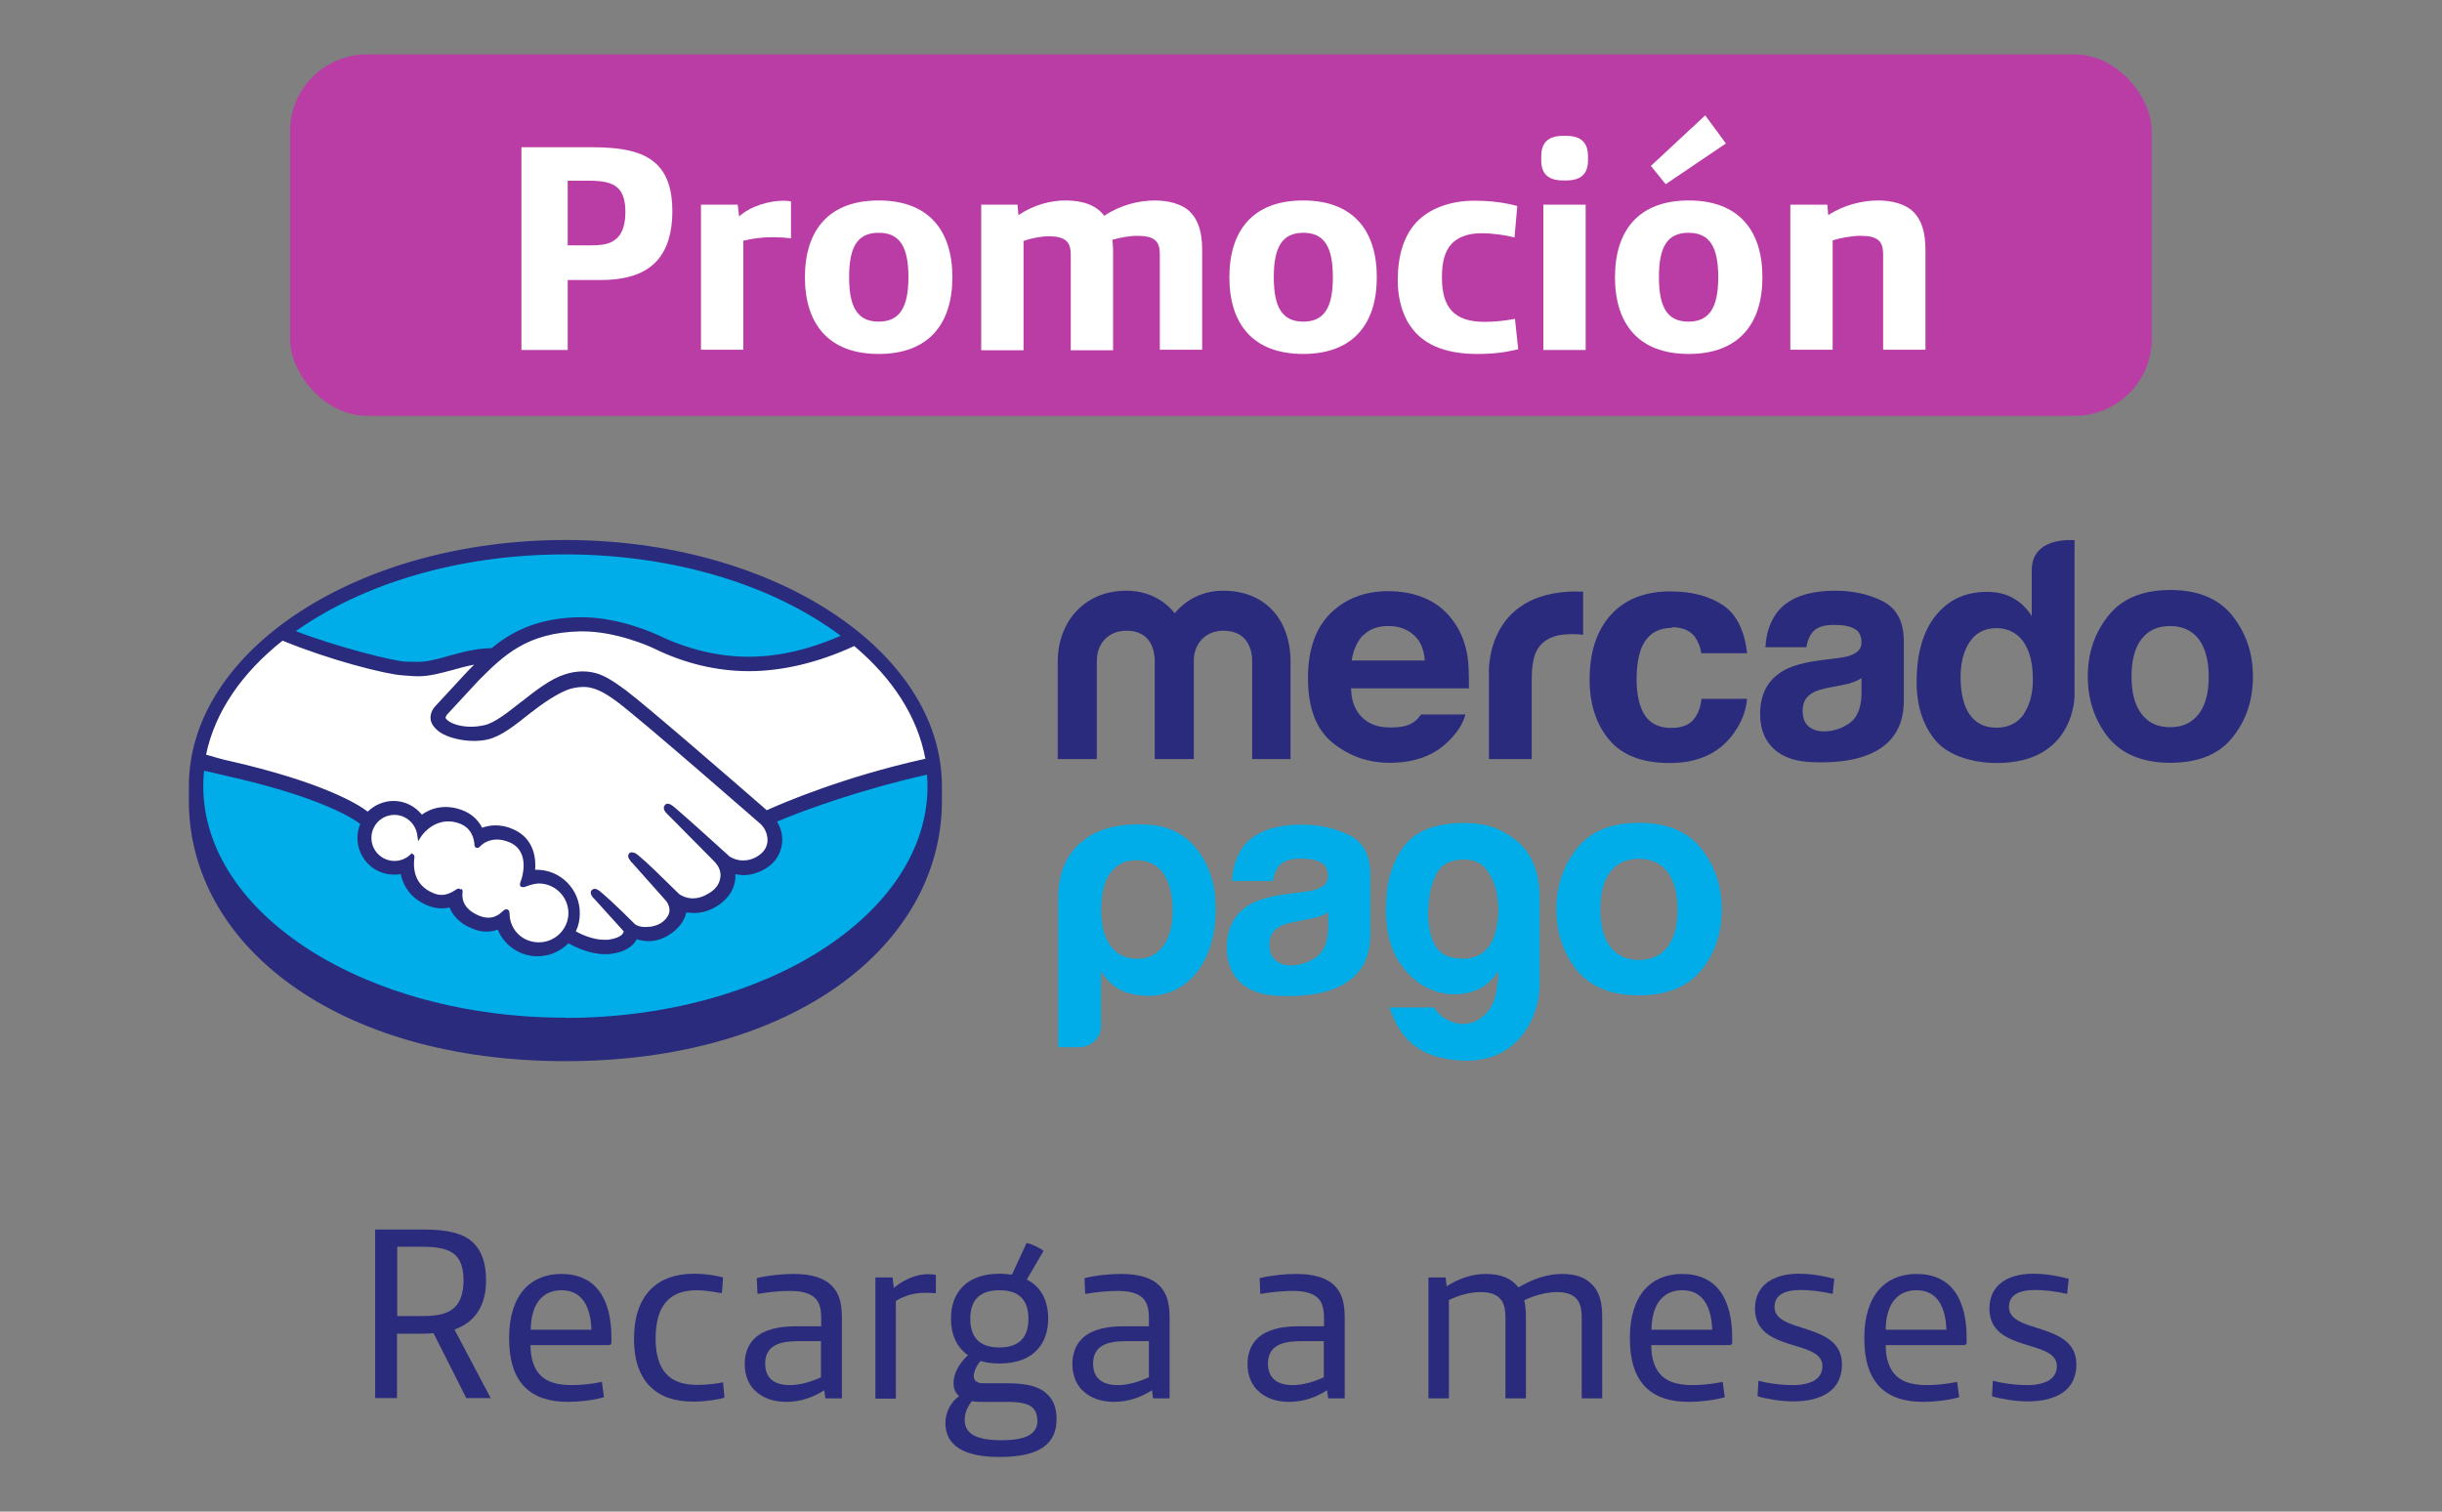
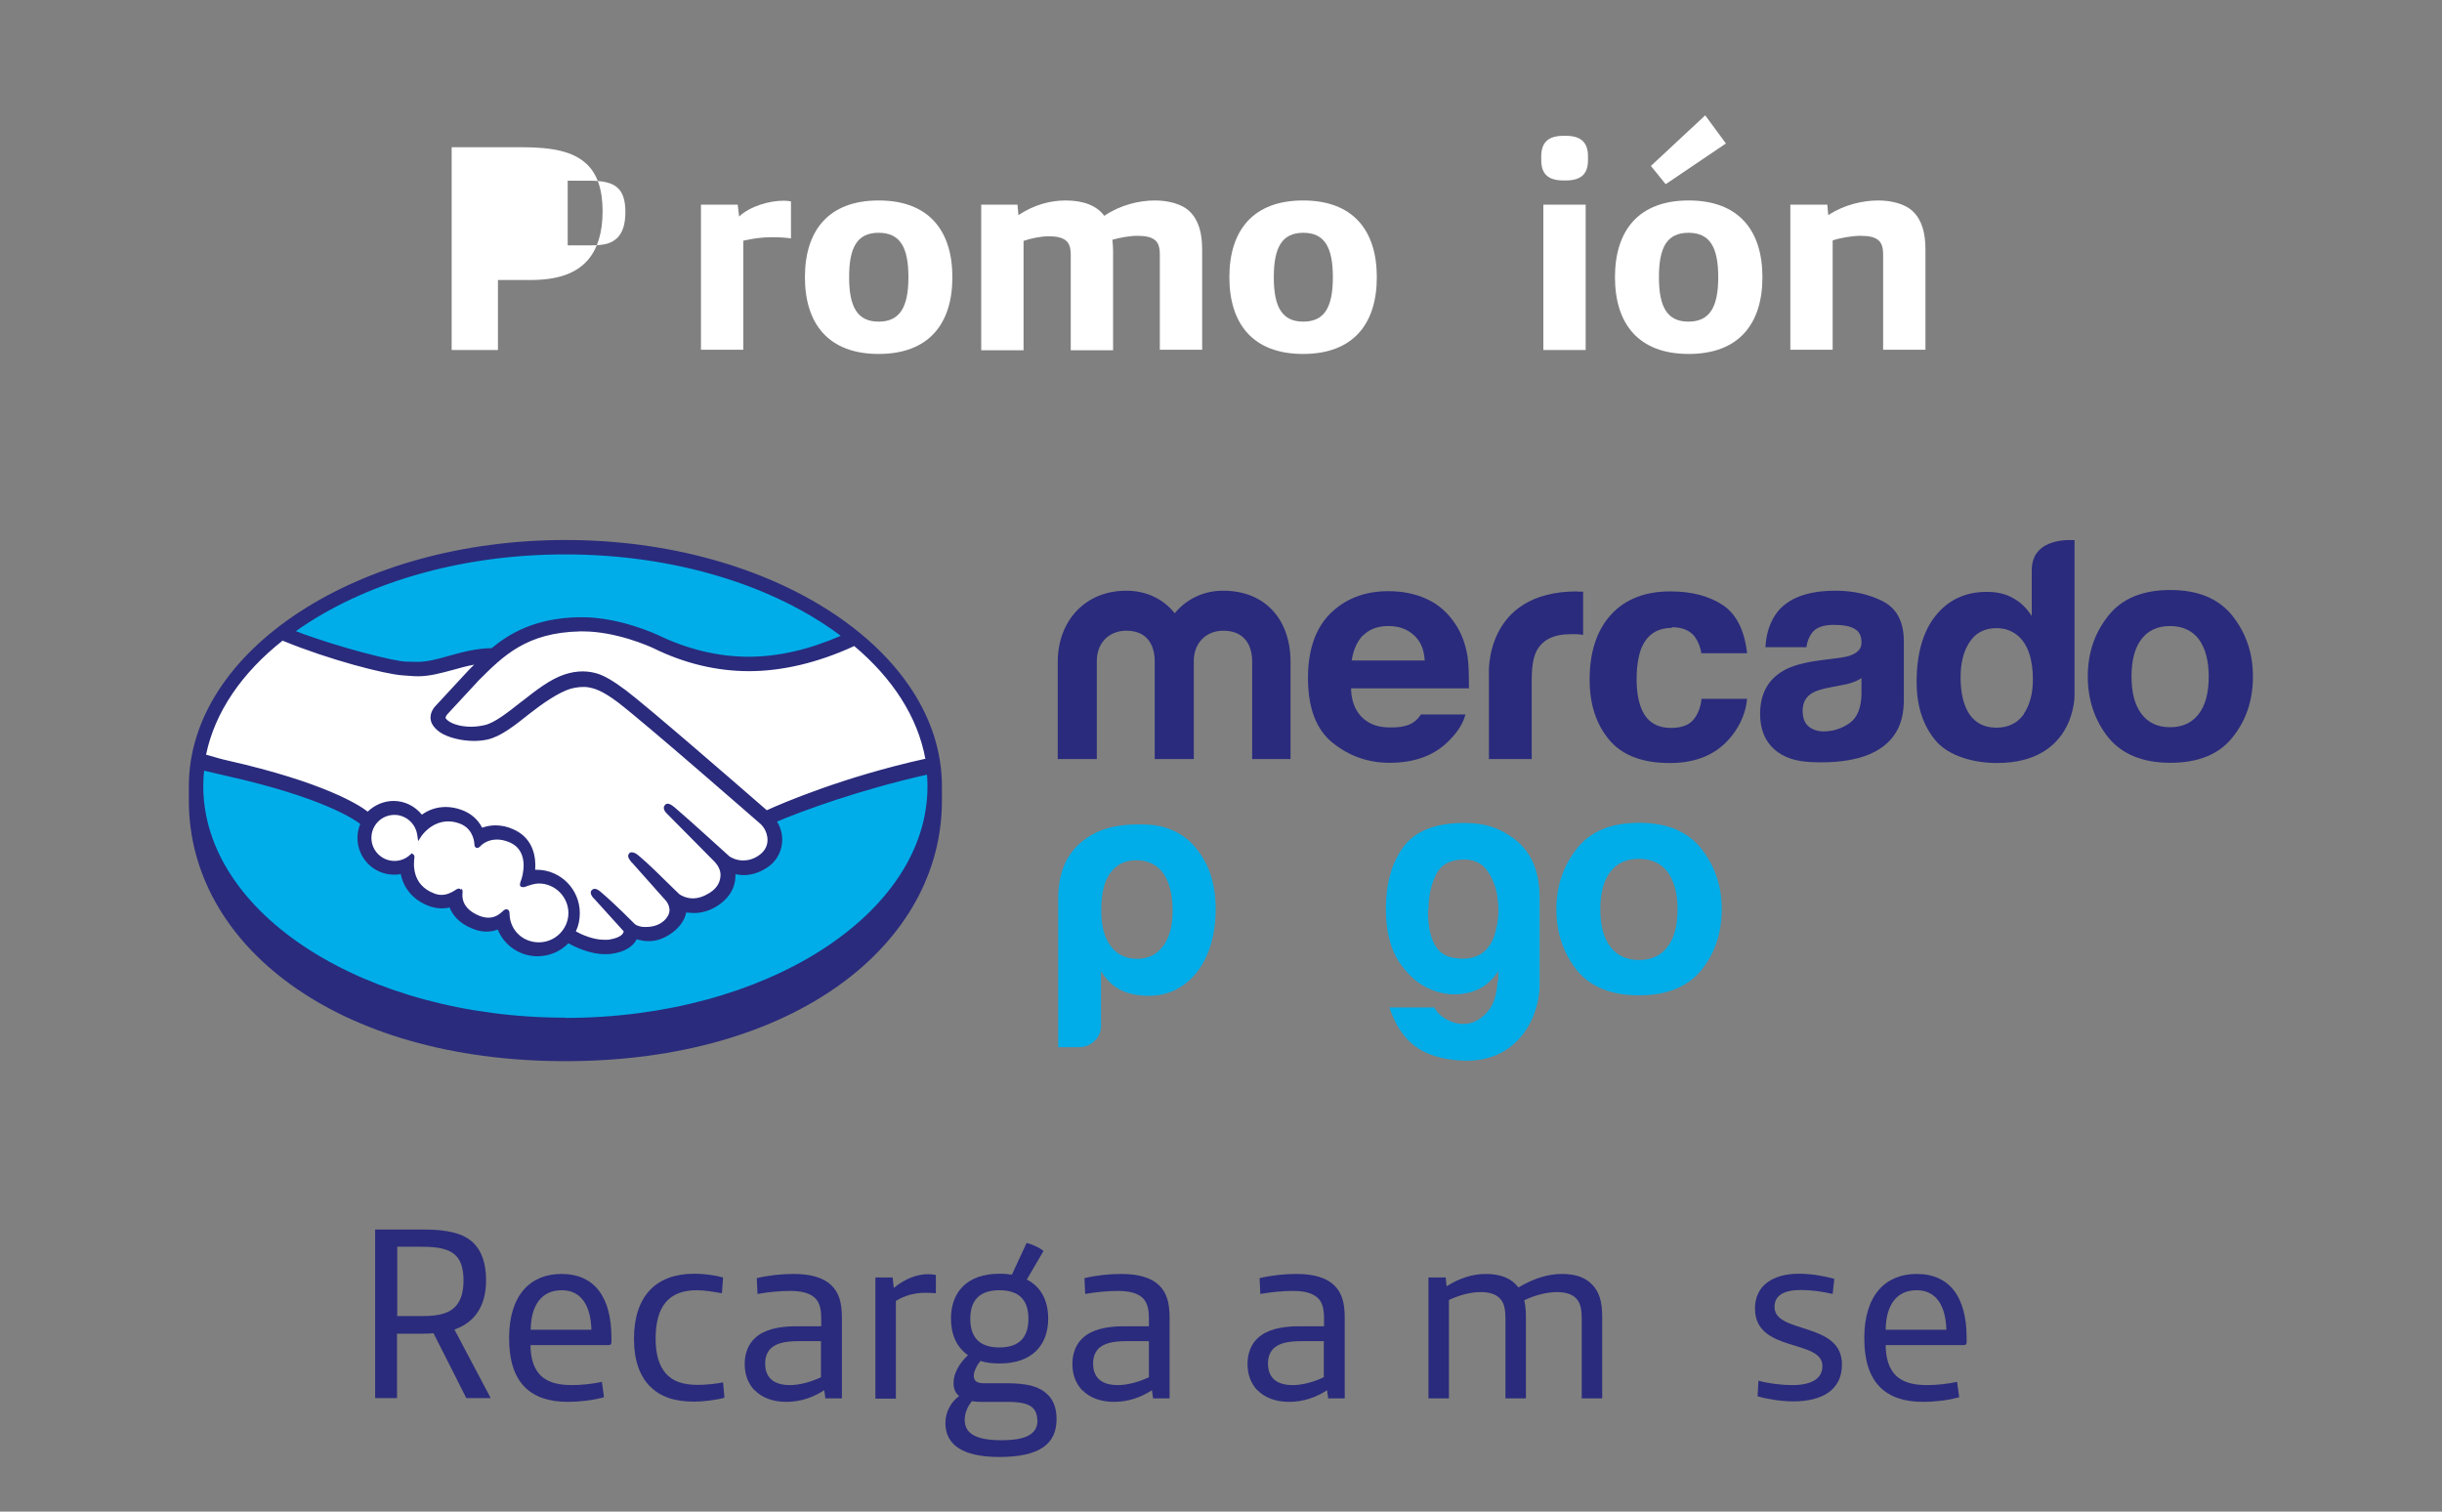
<svg xmlns="http://www.w3.org/2000/svg" id="Layer_1" viewBox="0 0 105 65">
  <rect x="0" y="0" width="105" height="65" fill="#808080" stroke="none" />
  <defs>
    <style>.cls-1{isolation:isolate;}.cls-2{fill:#fff;}.cls-3{fill:#00ade9;}.cls-4{fill:#ba3ca5;}.cls-5{fill:#2a2b7c;}</style>
  </defs>
-   <rect class="cls-4" x="12.47" y="2.34" width="80.05" height="15.54" rx="3.31" ry="3.31" />
  <g class="cls-1">
    <g class="cls-1">
-       <path class="cls-2" d="M22.42,6.33h3c1.36,0,2.23.19,2.79.71.47.43.7,1.11.7,2.04s-.22,1.63-.65,2.12c-.51.57-1.3.84-2.45.84h-1.4v3.01h-1.99V6.33ZM25.39,10.55c.64,0,.91-.09,1.16-.33.23-.23.34-.6.34-1.11,0-.47-.1-.82-.33-1.03-.24-.22-.61-.31-1.22-.31h-.93v2.78h.98Z" />
+       <path class="cls-2" d="M22.42,6.33c1.36,0,2.23.19,2.79.71.47.43.7,1.11.7,2.04s-.22,1.63-.65,2.12c-.51.57-1.3.84-2.45.84h-1.4v3.01h-1.99V6.33ZM25.39,10.55c.64,0,.91-.09,1.16-.33.23-.23.34-.6.34-1.11,0-.47-.1-.82-.33-1.03-.24-.22-.61-.31-1.22-.31h-.93v2.78h.98Z" />
      <path class="cls-2" d="M30.14,8.8h1.58l.06.51c.48-.45,1.31-.68,1.91-.68.1,0,.24.01.32.03v1.59c-.2-.03-.51-.05-.8-.05-.48,0-.85.06-1.25.15v4.69h-1.82v-6.25Z" />
      <path class="cls-2" d="M34.61,11.92c0-2,1.01-3.3,3.17-3.3s3.17,1.3,3.17,3.3-1.01,3.3-3.17,3.3-3.17-1.3-3.17-3.3ZM39.06,11.92c0-1.29-.36-1.91-1.28-1.91s-1.27.62-1.27,1.91.36,1.91,1.27,1.91,1.28-.62,1.28-1.91Z" />
      <path class="cls-2" d="M42.17,8.8h1.58l.04.45c.68-.45,1.38-.63,2.03-.63.76,0,1.34.22,1.66.66.7-.47,1.5-.66,2.18-.66.55,0,1.16.14,1.5.48.38.37.53.92.53,1.64v4.3h-1.82v-4.08c0-.32-.06-.5-.19-.62-.17-.15-.42-.2-.79-.2-.31,0-.75.08-1.06.17.01.14.03.29.03.45v4.3h-1.82v-4.08c0-.32-.06-.5-.19-.62-.17-.15-.43-.2-.76-.2s-.78.09-1.08.2v4.7h-1.82v-6.25Z" />
      <path class="cls-2" d="M52.86,11.92c0-2,1.01-3.3,3.17-3.3s3.17,1.3,3.17,3.3-1.01,3.3-3.17,3.3-3.17-1.3-3.17-3.3ZM57.31,11.92c0-1.29-.36-1.91-1.27-1.91s-1.27.62-1.27,1.91.36,1.91,1.27,1.91,1.27-.62,1.27-1.91Z" />
-       <path class="cls-2" d="M60.61,13.98c-.34-.52-.51-1.22-.51-1.91,0-1.05.24-1.9.8-2.51.56-.6,1.47-.93,2.5-.93.57,0,1.24.06,1.84.23l-.12,1.35c-.38-.1-.92-.18-1.44-.18-.56,0-.99.17-1.26.45-.31.33-.42.82-.42,1.45,0,1.29.52,1.91,1.84,1.91.41,0,.9-.05,1.3-.13l.14,1.31c-.61.14-1.07.2-1.76.2-1.07,0-2.26-.24-2.91-1.25Z" />
      <path class="cls-2" d="M66.27,6.89v-.17c0-.62.33-.88.96-.88h.09c.62,0,.96.25.96.88v.17c0,.62-.33.87-.96.87h-.09c-.62,0-.96-.24-.96-.87ZM66.36,8.8h1.82v6.25h-1.82v-6.25Z" />
      <path class="cls-2" d="M69.44,11.92c0-2,1.01-3.3,3.17-3.3s3.17,1.3,3.17,3.3-1.01,3.3-3.17,3.3-3.17-1.3-3.17-3.3ZM70.99,7.13l2.33-2.17.89,1.21-2.59,1.75-.64-.79ZM73.88,11.92c0-1.29-.36-1.91-1.28-1.91s-1.27.62-1.27,1.91.36,1.91,1.27,1.91,1.28-.62,1.28-1.91Z" />
      <path class="cls-2" d="M76.99,8.8h1.58l.04.45c.69-.45,1.49-.63,2.15-.63.55,0,1.16.14,1.5.48.38.37.53.92.53,1.64v4.3h-1.82v-4.08c0-.32-.06-.5-.19-.62-.17-.15-.42-.2-.79-.2-.34,0-.89.09-1.19.2v4.7h-1.82v-6.25Z" />
    </g>
  </g>
  <path class="cls-3" d="M24.31,23.64c-8.77,0-15.88,4.55-15.88,10.16s7.11,10.6,15.88,10.6,15.88-4.99,15.88-10.6-7.11-10.16-15.88-10.16Z" />
  <path class="cls-2" d="M19.15,30.65s-.17.17-.07.3c.25.31,1,.49,1.77.32.46-.1,1.04-.57,1.61-1.02.61-.49,1.22-.98,1.84-1.17.65-.21,1.06-.12,1.34-.04.3.09.66.29,1.22.72,1.06.8,5.35,4.54,6.08,5.18.59-.27,3.43-1.42,7.03-2.21-.31-1.92-1.47-3.75-3.24-5.18-2.46,1.03-5.69,1.65-8.64.22-.01,0-1.61-.76-3.19-.72-2.34.06-3.35,1.07-4.42,2.14l-1.36,1.47h.01Z" />
  <path class="cls-2" d="M32.78,35.37c-.05-.04-5.04-4.41-6.16-5.25-.65-.49-1.02-.61-1.4-.66-.2-.03-.47.01-.66.07-.53.14-1.21.6-1.82,1.08-.63.51-1.23.98-1.78,1.1-.71.16-1.57-.03-1.96-.3-.16-.11-.27-.23-.33-.35-.14-.34.12-.61.17-.65l1.37-1.49c.16-.16.32-.32.48-.48-.44.06-.85.17-1.26.28-.5.14-.98.27-1.46.27-.2,0-1.29-.18-1.5-.23-1.24-.34-2.65-.67-4.29-1.44-1.96,1.45-3.23,3.24-3.61,5.25.28.07,1.02.24,1.21.28,4.42.98,5.8,1.99,6.06,2.21.27-.3.66-.49,1.1-.49.49,0,.93.25,1.2.63.25-.2.6-.37,1.06-.37.2,0,.42.04.64.11.5.17.76.51.89.8.17-.07.38-.13.61-.13s.48.06.74.16c.82.35.94,1.15.87,1.76.06,0,.12,0,.17,0,.97,0,1.76.79,1.76,1.76,0,.3-.08.58-.21.83.26.14.93.48,1.52.4.47-.06.65-.22.72-.31.04-.07.09-.14.05-.19l-1.25-1.39s-.2-.2-.14-.27c.07-.08.2.04.29.11.64.53,1.41,1.33,1.41,1.33.01,0,.07.11.35.16.25.04.69.02.99-.23.08-.07.15-.14.22-.22,0,0,0,0-.01.01.32-.41-.04-.82-.04-.82l-1.46-1.64s-.21-.2-.14-.27c.07-.07.2.04.29.11.46.38,1.11,1.04,1.74,1.65.12.09.67.43,1.4-.05.44-.29.53-.64.52-.91-.03-.35-.31-.61-.31-.61l-1.99-2s-.21-.18-.14-.27c.06-.08.2.04.29.11.64.53,2.35,2.1,2.35,2.1.02.01.62.44,1.35-.03.26-.17.43-.42.44-.72.02-.51-.33-.81-.33-.81h-.01Z" />
  <path class="cls-2" d="M23.11,37.9c-.31,0-.64.18-.69.15-.02-.01.02-.14.05-.21.03-.07.43-1.29-.56-1.72-.76-.33-1.22.04-1.38.21-.04.04-.06.04-.07-.01-.01-.22-.12-.82-.77-1.02-.94-.29-1.54.37-1.69.6-.07-.53-.52-.95-1.07-.95-.6,0-1.08.48-1.08,1.08s.48,1.08,1.08,1.08c.29,0,.56-.12.75-.3,0,0,0,.01,0,.04-.04.27-.13,1.24.89,1.64.41.16.76.04,1.05-.16.09-.06.1-.04.09.04-.04.25,0,.79.77,1.09.57.23.91,0,1.13-.21.09-.09.12-.07.13.07.03.73.63,1.3,1.37,1.3s1.37-.61,1.37-1.37-.61-1.36-1.37-1.37h0Z" />
  <path class="cls-5" d="M24.31,23.22c-8.94,0-16.19,4.75-16.19,10.59v.62c0,6.19,6.34,11.2,16.19,11.2s16.19-5.01,16.19-11.2v-.62c0-5.83-7.25-10.59-16.19-10.59ZM39.77,32.63c-3.52.78-6.14,1.91-6.8,2.21-1.54-1.34-5.09-4.42-6.05-5.15-.55-.41-.92-.63-1.25-.73-.14-.04-.35-.09-.61-.09-.25,0-.51.04-.78.13-.62.2-1.24.69-1.84,1.16l-.03.02c-.56.44-1.13.9-1.57,1-.19.04-.38.07-.58.07-.49,0-.92-.14-1.09-.35-.03-.04,0-.09.05-.17h0s1.36-1.47,1.36-1.47c1.06-1.06,2.06-2.06,4.36-2.11h.12c1.43,0,2.86.64,3.03.72,1.34.66,2.73.99,4.12.99s2.94-.35,4.52-1.08c1.64,1.38,2.73,3.04,3.06,4.86h-.01ZM24.31,23.84c4.75,0,8.99,1.36,11.84,3.5-1.38.6-2.7.9-3.97.9s-2.59-.31-3.86-.92c-.07-.03-1.65-.78-3.3-.78h-.13c-1.93.04-3.02.73-3.75,1.33-.71.01-1.32.19-1.87.34-.48.14-.91.25-1.32.25-.17,0-.48-.01-.5-.01-.47-.01-2.84-.59-4.73-1.31,2.85-2.02,6.97-3.3,11.57-3.3h0ZM12.18,27.56c1.97.81,4.37,1.43,5.13,1.48.21.01.43.04.66.04.51,0,1-.14,1.49-.27.29-.08.6-.17.93-.23-.09.09-.18.17-.27.27l-1.37,1.48c-.11.11-.34.4-.19.76.06.14.19.28.36.4.33.22.91.37,1.46.37.2,0,.4-.02.58-.06.58-.13,1.18-.61,1.82-1.12.51-.4,1.24-.92,1.78-1.07.15-.04.35-.07.5-.07.04,0,.09,0,.13,0,.37.04.72.17,1.35.64,1.13.85,6.11,5.21,6.16,5.25,0,0,.32.27.3.73-.01.25-.15.48-.4.64-.21.14-.43.2-.65.2-.33,0-.56-.16-.58-.17-.02-.01-1.73-1.58-2.36-2.11-.1-.08-.2-.16-.3-.16-.05,0-.1.02-.13.07-.1.12.01.29.14.4l1.99,2.01s.25.23.27.54c.01.33-.14.61-.48.82-.24.15-.48.23-.71.23-.3,0-.52-.14-.57-.17l-.29-.28c-.52-.51-1.06-1.05-1.46-1.38-.09-.08-.2-.15-.3-.15-.05,0-.09.01-.12.05-.04.05-.08.14.04.29.04.07.1.12.1.12l1.45,1.63s.3.35.04.7l-.05.07c-.04.05-.09.09-.14.13-.25.2-.58.22-.71.22-.07,0-.14,0-.2-.01-.14-.03-.24-.07-.29-.12l-.02-.02c-.08-.08-.82-.83-1.42-1.34-.08-.07-.18-.15-.28-.15-.05,0-.09.02-.13.06-.12.13.06.33.14.4l1.24,1.37s-.01.04-.04.09c-.04.07-.2.21-.64.27-.05,0-.11,0-.17,0-.46,0-.96-.22-1.21-.36.12-.25.17-.51.17-.79,0-1.02-.83-1.86-1.85-1.86h-.07c.04-.47-.04-1.35-.94-1.74-.26-.12-.52-.17-.77-.17-.2,0-.39.04-.57.1-.19-.37-.5-.63-.9-.77-.22-.08-.45-.12-.66-.12-.38,0-.72.11-1.03.33-.3-.37-.74-.59-1.22-.59-.41,0-.81.17-1.11.46-.38-.3-1.92-1.27-6.03-2.2-.2-.04-.64-.17-.92-.25.38-1.84,1.55-3.53,3.3-4.91v.02ZM19.8,38.25l-.04-.04h-.04s-.07.01-.12.05c-.21.14-.41.22-.61.22-.12,0-.22-.02-.34-.07-.95-.37-.87-1.27-.83-1.54,0-.06,0-.09-.04-.12l-.07-.06-.07.06c-.19.18-.43.27-.68.27-.54,0-.99-.44-.99-.99s.44-.99.99-.99c.49,0,.91.37.98.86l.04.27.14-.22s.42-.63,1.15-.63c.14,0,.28.02.43.07.59.18.69.71.7.93,0,.13.1.14.12.14.05,0,.09-.03.12-.06.11-.12.35-.3.73-.3.17,0,.35.04.54.12.93.4.51,1.58.51,1.59-.08.2-.09.28,0,.33h.04s.03.01.03.01c.04,0,.09-.01.18-.05.12-.04.32-.11.5-.11h0c.7,0,1.27.58,1.27,1.27s-.57,1.26-1.27,1.26-1.24-.53-1.26-1.21c0-.06,0-.21-.14-.21-.05,0-.1.03-.15.08-.15.14-.34.28-.62.28-.13,0-.27-.03-.41-.09-.72-.3-.73-.79-.7-.99,0-.05,0-.11-.03-.15h-.02ZM24.31,43.76c-8.6,0-15.57-4.46-15.57-9.96,0-.22.01-.44.04-.66.07.01.75.18.9.21,4.19.93,5.58,1.9,5.81,2.08-.08.19-.12.4-.12.6,0,.87.7,1.58,1.57,1.58.09,0,.2,0,.29-.03.13.64.55,1.12,1.19,1.37.19.07.38.11.56.11.12,0,.24-.01.35-.04.12.3.38.67.98.91.21.09.41.13.61.13.17,0,.33-.03.48-.09.28.69.96,1.15,1.71,1.15.5,0,.98-.2,1.33-.56.3.17.93.47,1.57.47.08,0,.16,0,.24-.01.64-.08.92-.33,1.06-.52.02-.04.04-.07.07-.11.15.04.31.08.51.08.35,0,.68-.12,1.01-.36.33-.24.56-.58.6-.87h0c.11,0,.22.02.34.02.35,0,.71-.11,1.04-.33.64-.43.76-.98.74-1.34.12.02.23.04.35.04.33,0,.66-.1.98-.3.4-.25.64-.65.68-1.11.02-.31-.05-.62-.22-.89,1.08-.46,3.55-1.37,6.45-2.02.01.17.02.33.02.5,0,5.5-6.97,9.96-15.57,9.96h.01Z" />
  <path class="cls-5" d="M95.99,26.48c-.59-.74-1.48-1.11-2.67-1.11s-2.09.37-2.67,1.11c-.59.74-.88,1.6-.88,2.61s.3,1.89.88,2.62c.59.72,1.48,1.09,2.67,1.09s2.09-.36,2.67-1.09c.59-.73.88-1.6.88-2.62s-.3-1.87-.88-2.61M94.54,30.7c-.29.38-.69.57-1.23.57s-.94-.19-1.23-.57c-.29-.38-.43-.92-.43-1.61s.14-1.24.43-1.61c.29-.38.7-.56,1.23-.56s.94.19,1.23.56c.28.38.43.92.43,1.61s-.14,1.24-.43,1.61" />
  <path class="cls-5" d="M80.97,25.86c-.59-.3-1.28-.46-2.05-.46-1.18,0-2.02.31-2.5.92-.3.39-.48.9-.51,1.51h1.76c.04-.27.13-.48.26-.64.18-.22.49-.32.92-.32.39,0,.69.05.89.17.2.11.3.3.3.59,0,.24-.13.4-.39.52-.14.07-.39.12-.73.16l-.63.08c-.71.09-1.25.24-1.61.45-.66.38-1,1-1,1.86,0,.66.21,1.17.62,1.53s.94.51,1.58.54c3.99.18,3.95-2.1,3.98-2.57v-2.62c0-.84-.3-1.42-.9-1.72M80.04,29.84c-.01.61-.19,1.03-.52,1.26-.34.23-.7.35-1.11.35-.25,0-.47-.07-.64-.21-.17-.14-.26-.36-.26-.68,0-.35.14-.61.43-.77.17-.1.45-.18.84-.25l.42-.08c.21-.04.37-.08.49-.13.12-.04.24-.1.35-.17v.68h0Z" />
  <path class="cls-5" d="M71.88,26.97c.46,0,.79.14,1,.42.14.21.24.44.27.7h1.97c-.11-.99-.46-1.68-1.04-2.07-.59-.39-1.34-.59-2.26-.59-1.08,0-1.94.33-2.55,1s-.92,1.6-.92,2.79c0,1.06.28,1.92.84,2.59s1.43,1,2.61,1,2.07-.4,2.68-1.19c.38-.49.59-1.02.64-1.57h-1.96c-.04.37-.15.66-.35.9-.19.23-.51.35-.96.35-.64,0-1.07-.29-1.29-.87-.12-.31-.19-.72-.19-1.23s.07-.96.19-1.29c.24-.61.68-.91,1.33-.91" />
  <path class="cls-5" d="M67.82,25.43c-4.04,0-3.8,3.58-3.8,3.58v3.63h1.84v-3.41c0-.56.07-.97.21-1.24.25-.48.74-.72,1.47-.72.06,0,.13,0,.22,0,.09,0,.19.01.31.03v-1.86c-.08,0-.14,0-.16,0h-.09" />
  <path class="cls-5" d="M61.09,30.74c-.08.11-.16.2-.25.27-.26.21-.61.27-1.03.27-.39,0-.7-.06-.98-.23-.46-.28-.72-.76-.74-1.45h5.07c0-.6-.01-1.06-.06-1.38-.09-.54-.27-1.03-.56-1.44-.32-.47-.72-.81-1.21-1.03-.48-.22-1.03-.33-1.64-.33-1.02,0-1.85.33-2.49.96-.64.64-.96,1.57-.96,2.77,0,1.29.35,2.22,1.06,2.79s1.52.86,2.45.86c1.12,0,1.99-.34,2.62-1.02.34-.35.55-.71.64-1.06h-1.94.01ZM58.62,27.32c.26-.27.62-.4,1.08-.4.43,0,.79.12,1.08.38.29.25.45.61.48,1.1h-3.14c.07-.46.23-.81.48-1.08" />
  <path class="cls-5" d="M55.52,32.64h-1.68v-4.22c0-.38-.13-1.3-1.24-1.3-.74,0-1.27.53-1.27,1.3v4.22h-1.68v-4.22c0-.38-.12-1.3-1.22-1.3-.75,0-1.27.53-1.27,1.3v4.22h-1.68v-4.18c0-1.74,1.16-3.06,2.95-3.06.89,0,1.61.38,2.08.97.49-.6,1.23-.97,2.08-.97,1.83,0,2.9,1.26,2.9,3.06v4.18h.01Z" />
  <path class="cls-5" d="M89.21,23.23s-1.85-.2-1.85,1.29v1.97c-.21-.33-.47-.59-.8-.77-.33-.19-.7-.27-1.13-.27-.92,0-1.65.34-2.2,1.02-.55.68-.82,1.66-.82,2.85,0,1.03.27,1.88.83,2.54.56.66,1.65.95,2.62.95,3.37,0,3.34-2.9,3.34-2.9v-6.66h.01ZM87.02,30.71c-.27.38-.66.58-1.18.58s-.9-.2-1.16-.58-.38-.95-.38-1.59c0-.6.12-1.1.38-1.5s.64-.61,1.17-.61c.35,0,.66.11.92.33.43.37.64,1.03.64,1.88,0,.61-.14,1.11-.4,1.49" />
  <path class="cls-3" d="M47.34,44.12c0,.26-.1.48-.3.66-.17.16-.41.25-.65.25h-.89v-6.37c0-1.24.42-2.02,1.11-2.54.5-.38,1.26-.74,2.77-.66.78.04,1.53.38,2.02.98.61.74.87,1.58.87,2.66s-.27,2.02-.81,2.71c-.54.67-1.23,1.01-2.07,1.01-.45,0-.85-.08-1.19-.24-.36-.18-.64-.46-.86-.82v2.38h0ZM50.42,39.15c0-.69-.14-1.22-.4-1.6-.27-.37-.66-.56-1.16-.56s-.86.19-1.13.56c-.25.34-.38.87-.38,1.6,0,.67.14,1.18.4,1.52.27.38.66.56,1.16.56.47,0,.84-.19,1.11-.56.27-.37.4-.87.4-1.52" />
  <path class="cls-3" d="M64.42,42.21v-.45c-.32.5-.74.8-1.29.93-.54.12-1.07.08-1.6-.14-.53-.21-.98-.61-1.37-1.18-.38-.58-.57-1.34-.57-2.28,0-1.1.25-1.99.75-2.67.51-.68,1.31-.99,2.42-1.03,1.1-.03,1.73.22,2.36.69.68.52,1.08,1.31,1.08,2.55v3.75c0,1.19-.83,3.4-3.44,3.22-1.62-.12-2.51-.78-3.02-2.28h1.93c.14.25.35.44.65.57.29.14.59.17.87.11.29-.07.56-.24.79-.52.24-.28.38-.71.41-1.28M61.4,39.15c0,1.22.35,1.9,1.06,2.03.7.13,1.23-.03,1.56-.49.16-.2.27-.5.35-.92s.07-.83.01-1.24c-.06-.41-.21-.77-.43-1.09-.23-.32-.56-.48-1-.48-.6,0-1,.22-1.21.66-.22.44-.32.95-.32,1.52" />
-   <path class="cls-3" d="M58.03,35.92c-.6-.3-1.28-.46-2.05-.46-1.18,0-2.02.31-2.5.92-.3.39-.48.9-.51,1.5h1.76c.04-.27.13-.48.26-.64.18-.22.49-.32.92-.32.39,0,.69.05.89.17.2.11.3.3.3.59,0,.24-.13.4-.39.52-.14.07-.39.12-.73.16l-.62.08c-.71.09-1.25.24-1.61.45-.66.38-1,1-1,1.86,0,.66.21,1.17.62,1.53s.94.51,1.58.54c3.99.18,3.94-2.1,3.97-2.57v-2.62c0-.84-.3-1.42-.9-1.72M57.11,39.9c-.01.61-.19,1.03-.52,1.26s-.7.35-1.1.35c-.25,0-.46-.07-.64-.21-.17-.14-.27-.36-.27-.68,0-.35.14-.61.43-.77.17-.1.45-.18.84-.25l.42-.08c.21-.04.37-.08.49-.12s.24-.1.35-.17v.68h0Z" />
  <path class="cls-3" d="M73.15,36.49c-.59-.74-1.48-1.11-2.68-1.11s-2.09.37-2.67,1.11-.88,1.6-.88,2.61.3,1.89.88,2.62c.59.72,1.48,1.08,2.67,1.08s2.09-.36,2.68-1.08c.59-.73.88-1.6.88-2.62s-.3-1.87-.88-2.61M71.7,40.71c-.28.38-.69.57-1.23.57s-.94-.19-1.23-.57c-.29-.38-.43-.92-.43-1.61s.14-1.24.43-1.61c.29-.38.69-.56,1.23-.56s.94.19,1.23.56c.28.38.43.91.43,1.61s-.14,1.24-.43,1.61" />
  <g class="cls-1">
    <g class="cls-1">
      <path class="cls-5" d="M16.13,52.87h2.11c1.01,0,1.71.17,2.12.58.36.35.54.89.54,1.61,0,1.11-.5,1.81-1.36,2.11l1.56,2.95h-1.05c-.47-.92-.93-1.86-1.41-2.79-.13.01-.32.02-.47.02h-1.1v2.77h-.94v-7.26ZM18.2,56.59c.75,0,1.16-.15,1.41-.44.22-.25.32-.63.32-1.09,0-.5-.11-.85-.33-1.07-.28-.28-.74-.38-1.46-.38h-1.06v2.98h1.12Z" />
      <path class="cls-5" d="M22.57,59.65c-.47-.47-.68-1.18-.68-2.11,0-1.86.92-2.76,2.25-2.76,1.45,0,2.15,1.03,2.15,2.74v.2c0,.08-.04.12-.13.12h-3.35c0,.57.15,1.04.46,1.33.28.25.67.39,1.33.39.37,0,.88-.05,1.28-.14l.09.66c-.45.13-1.06.2-1.54.2-.81,0-1.43-.2-1.86-.63ZM25.43,57.18c-.03-1-.41-1.7-1.28-1.7s-1.32.65-1.33,1.7h2.61Z" />
      <path class="cls-5" d="M27.95,59.62c-.44-.45-.69-1.12-.69-2.04s.23-1.62.68-2.1c.45-.48,1.11-.71,1.91-.71.4,0,.88.06,1.24.16l-.05.68c-.33-.06-.75-.13-1.08-.13-1.22,0-1.77.71-1.77,2.09,0,.66.15,1.16.44,1.49.3.34.74.49,1.38.49.35,0,.82-.05,1.08-.11l.06.66c-.34.1-.92.17-1.3.17-.85,0-1.46-.21-1.89-.65Z" />
      <path class="cls-5" d="M32.43,59.77c-.25-.27-.41-.64-.41-1.12s.17-.87.45-1.12c.39-.36,1.01-.5,1.76-.5h1.08v-.33c0-.42-.07-.69-.26-.88-.22-.21-.56-.31-1.08-.31-.39,0-.89.04-1.4.13l-.03-.68c.49-.12,1.08-.18,1.58-.18.77,0,1.29.17,1.62.48.33.32.46.73.46,1.41v3.46h-.71l-.05-.35c-.46.3-1.01.5-1.63.5-.56,0-1.04-.17-1.36-.5ZM35.3,59.22v-1.55h-.95c-.54,0-.91.07-1.16.27-.18.15-.29.37-.29.69,0,.63.39.93,1.07.93.42,0,.94-.15,1.33-.34Z" />
      <path class="cls-5" d="M37.65,54.93h.73l.05.45c.5-.41,1.02-.59,1.47-.59.1,0,.22.01.34.03v.79c-.12-.01-.31-.02-.46-.02-.46,0-.89.12-1.26.35v4.2h-.88v-5.2Z" />
      <path class="cls-5" d="M40.65,61.19c0-.46.23-.9.59-1.16-.17-.14-.24-.33-.24-.56,0-.41.24-.84.62-1.2-.49-.34-.73-.89-.73-1.57,0-1.12.67-1.93,2.09-1.93.19,0,.37.02.53.04l.63-1.36c.24.05.56.2.73.34l-.72,1.23c.63.32.92.93.92,1.68,0,1.12-.67,1.93-2.09,1.93-.31,0-.57-.03-.82-.11-.16.18-.29.46-.29.64,0,.22.14.32.42.32h1c.91,0,1.42.15,1.76.49.27.26.38.63.38,1.05,0,1.05-.7,1.63-2.46,1.63-1.6,0-2.32-.54-2.32-1.46ZM44.6,61.06c0-.25-.09-.45-.25-.57-.2-.15-.54-.21-1.06-.21h-1.12c-.15,0-.28-.01-.38-.03-.19.23-.31.52-.31.8,0,.56.42.88,1.58.88s1.55-.32,1.55-.86ZM44.22,56.71c0-.8-.39-1.23-1.25-1.23s-1.25.44-1.25,1.23.39,1.23,1.25,1.23,1.25-.44,1.25-1.23Z" />
      <path class="cls-5" d="M46.52,59.77c-.25-.27-.41-.64-.41-1.12s.17-.87.45-1.12c.39-.36,1.01-.5,1.76-.5h1.08v-.33c0-.42-.07-.69-.26-.88-.22-.21-.56-.31-1.08-.31-.39,0-.89.04-1.4.13l-.03-.68c.49-.12,1.08-.18,1.58-.18.77,0,1.29.17,1.62.48.33.32.46.73.46,1.41v3.46h-.71l-.05-.35c-.46.3-1.01.5-1.63.5-.56,0-1.04-.17-1.36-.5ZM49.4,59.22v-1.55h-.95c-.54,0-.91.07-1.16.27-.18.15-.29.37-.29.69,0,.63.39.93,1.07.93.42,0,.94-.15,1.33-.34Z" />
      <path class="cls-5" d="M54.05,59.77c-.25-.27-.41-.64-.41-1.12s.17-.87.45-1.12c.39-.36,1.01-.5,1.76-.5h1.08v-.33c0-.42-.07-.69-.26-.88-.22-.21-.56-.31-1.08-.31-.39,0-.89.04-1.4.13l-.03-.68c.49-.12,1.08-.18,1.58-.18.77,0,1.29.17,1.62.48.33.32.46.73.46,1.41v3.46h-.71l-.05-.35c-.46.3-1.01.5-1.63.5-.56,0-1.04-.17-1.36-.5ZM56.92,59.22v-1.55h-.95c-.54,0-.91.07-1.16.27-.18.15-.29.37-.29.69,0,.63.39.93,1.07.93.42,0,.94-.15,1.33-.34Z" />
      <path class="cls-5" d="M61.43,54.93h.73l.04.38c.54-.34,1.1-.53,1.68-.53.66,0,1.11.19,1.41.58.65-.39,1.28-.58,1.87-.58s1.01.15,1.3.46c.29.29.43.71.43,1.36v3.53h-.88v-3.43c0-.45-.07-.7-.25-.88-.18-.18-.46-.26-.82-.26-.42,0-.94.13-1.4.35.04.19.07.42.07.69v3.53h-.88v-3.43c0-.45-.07-.7-.25-.88-.18-.18-.46-.26-.82-.26-.45,0-.93.14-1.36.34v4.23h-.88v-5.2Z" />
-       <path class="cls-5" d="M70.76,59.65c-.47-.47-.68-1.18-.68-2.11,0-1.86.92-2.76,2.25-2.76,1.45,0,2.15,1.03,2.15,2.74v.2c0,.08-.04.12-.13.12h-3.35c0,.57.15,1.04.46,1.33.28.25.67.39,1.33.39.37,0,.88-.05,1.28-.14l.09.66c-.45.13-1.06.2-1.54.2-.81,0-1.43-.2-1.86-.63ZM73.62,57.18c-.03-1-.41-1.7-1.28-1.7s-1.32.65-1.33,1.7h2.61Z" />
      <path class="cls-5" d="M75.57,60.05l.04-.68c.42.12,1,.19,1.45.19.85,0,1.3-.29,1.3-.82,0-1.17-2.9-.56-2.9-2.47,0-1.01.79-1.5,1.89-1.5.52,0,1.1.1,1.52.22l-.07.65c-.47-.11-.94-.17-1.37-.17-.74,0-1.13.24-1.13.73,0,1.17,2.9.62,2.9,2.47,0,1.1-.85,1.59-2.1,1.59-.5,0-1.13-.1-1.53-.22Z" />
      <path class="cls-5" d="M80.84,59.65c-.47-.47-.68-1.18-.68-2.11,0-1.86.92-2.76,2.25-2.76,1.45,0,2.15,1.03,2.15,2.74v.2c0,.08-.04.12-.13.12h-3.35c0,.57.15,1.04.46,1.33.28.25.67.39,1.33.39.37,0,.88-.05,1.28-.14l.09.66c-.45.13-1.06.2-1.54.2-.81,0-1.43-.2-1.86-.63ZM83.69,57.18c-.03-1-.41-1.7-1.28-1.7s-1.32.65-1.33,1.7h2.61Z" />
-       <path class="cls-5" d="M85.65,60.05l.04-.68c.42.12,1,.19,1.45.19.85,0,1.3-.29,1.3-.82,0-1.17-2.9-.56-2.9-2.47,0-1.01.78-1.5,1.89-1.5.52,0,1.1.1,1.52.22l-.07.65c-.47-.11-.94-.17-1.37-.17-.74,0-1.13.24-1.13.73,0,1.17,2.9.62,2.9,2.47,0,1.1-.85,1.59-2.1,1.59-.5,0-1.13-.1-1.53-.22Z" />
    </g>
  </g>
</svg>